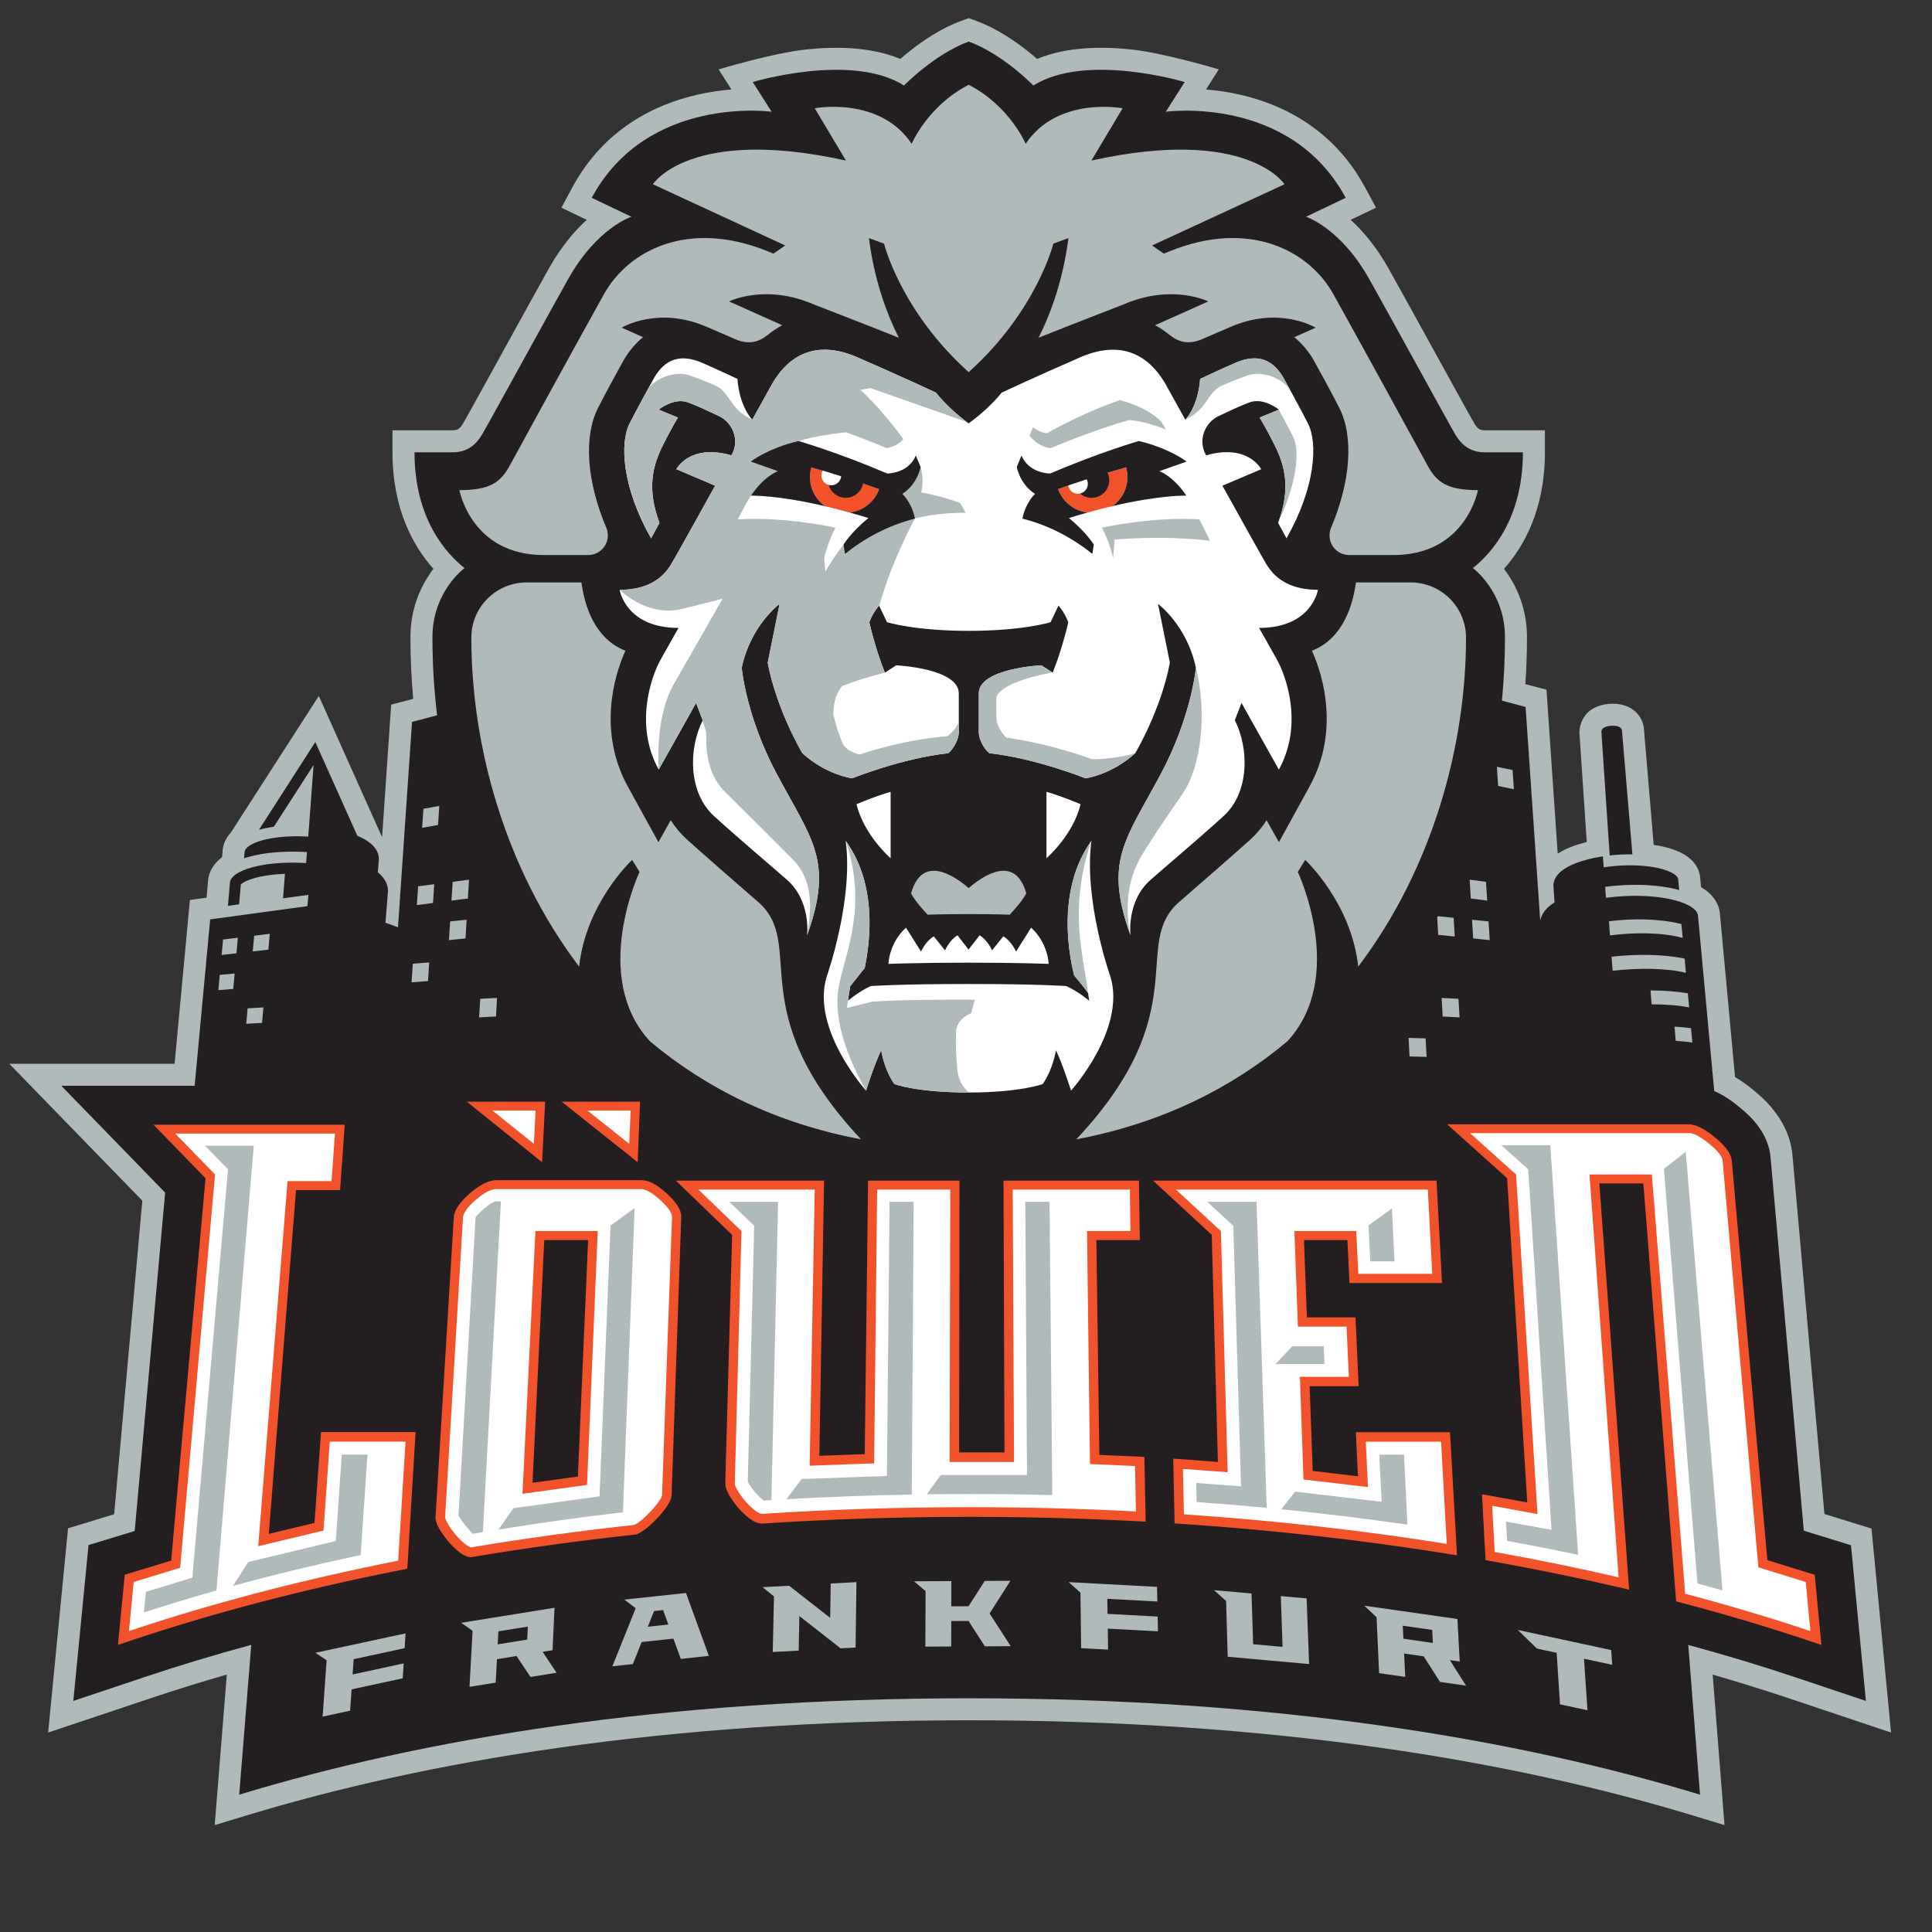
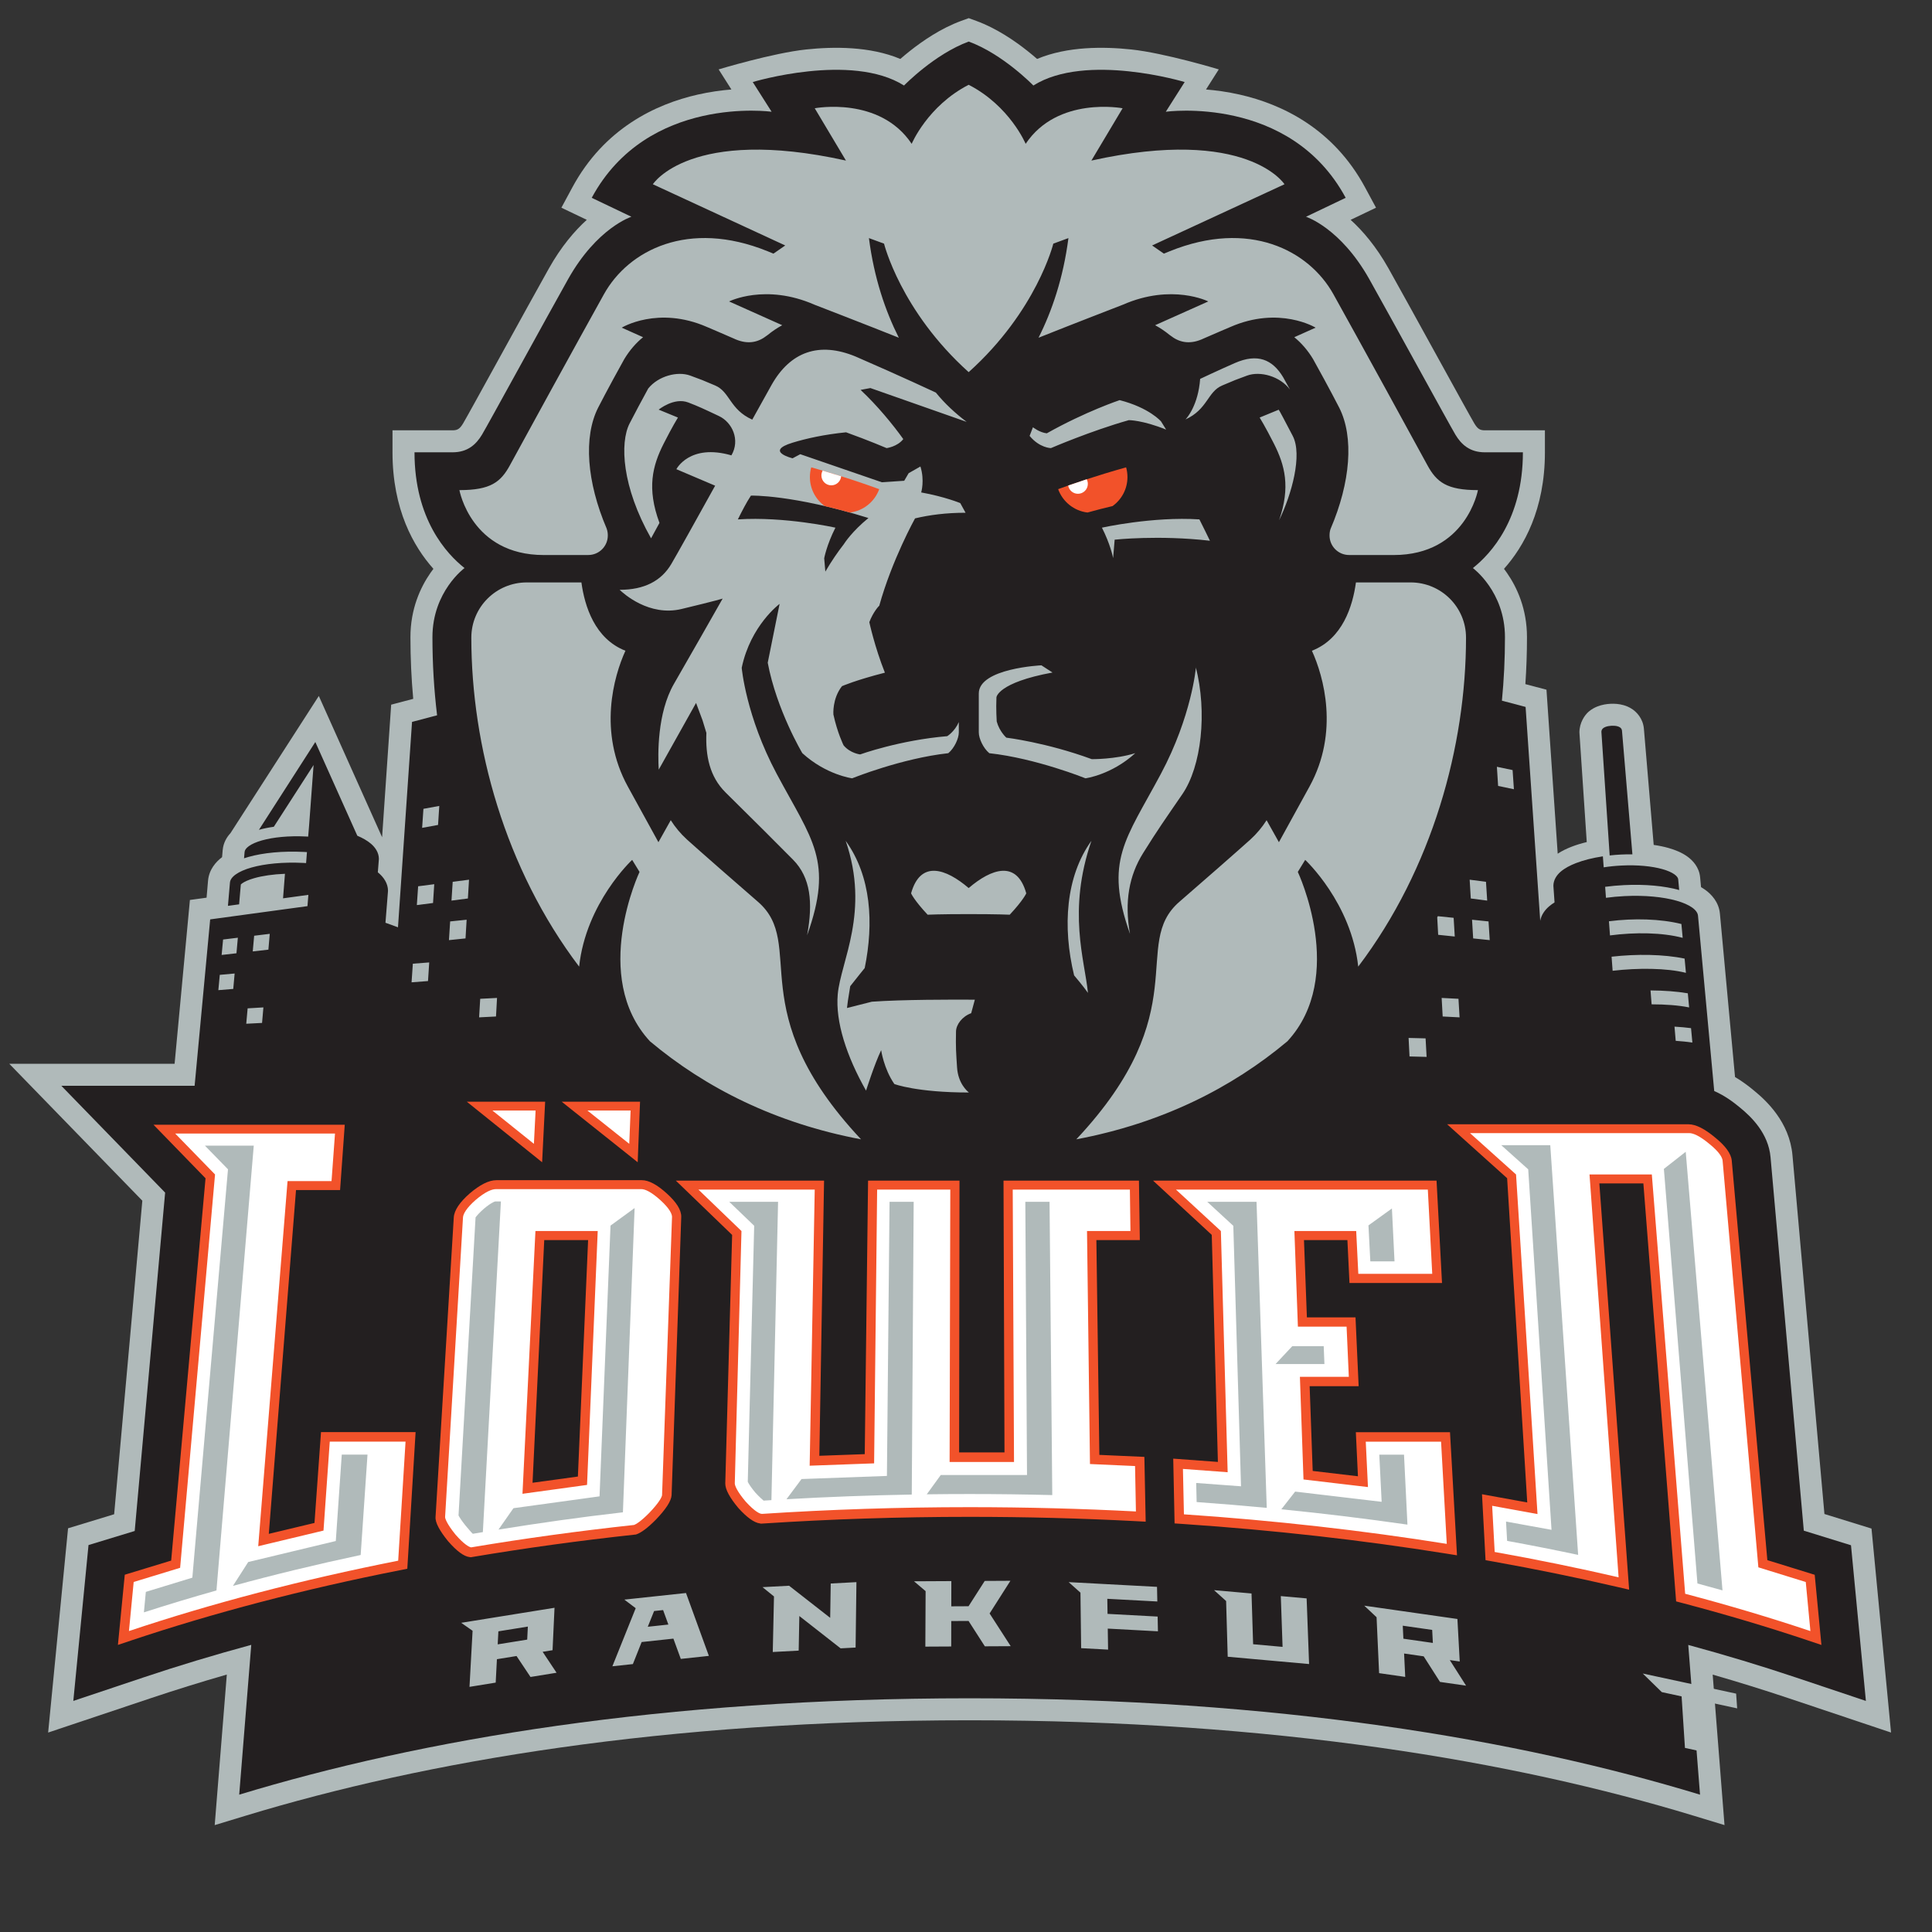
<svg xmlns="http://www.w3.org/2000/svg" version="1.1" id="svg1438" width="430" height="430" viewBox="0 0 430 430">
  <rect x="0" y="0" width="430" height="430" fill="#333333" stroke="none" />
  <defs id="defs1442">
    <clipPath clipPathUnits="userSpaceOnUse" id="clipPath1454">
      <path d="M 0,595.28 H 841.89 V 0 H 0 Z" id="path1452" />
    </clipPath>
  </defs>
  <g id="g1446" transform="matrix(1.333,0,0,-1.333,0,793.707)">
    <g id="g1448" transform="translate(-261.724,144.375)">
      <g id="g1450" clip-path="url(#clipPath1454)">
        <g id="g1456" transform="translate(545.74,302.937)">
          <path d="m 0,0 c 0.232,-0.136 0.457,-0.281 0.674,-0.436 1.045,-0.75 2.302,-2.052 2.481,-4.009 l 2.522,-27.264 c 1.32,-0.781 2.395,-1.623 3.181,-2.278 2.002,-1.634 5.918,-5.225 6.41,-10.788 l 5.336,-59.896 7.861,-2.432 3.261,-34.057 -17.056,5.714 c -4.129,1.383 -8.374,2.703 -12.725,3.958 l 1.975,-25.125 -5.152,1.566 c -29.991,9.114 -69.872,15.933 -120.886,15.933 -51.014,0 -90.896,-6.819 -120.886,-15.933 l -5.163,-1.57 2.022,25.139 c -4.359,-1.256 -8.61,-2.578 -12.746,-3.963 l -17.087,-5.723 3.326,34.106 7.695,2.345 4.705,52.354 -22.215,22.861 h 27.604 l 2.556,27.352 2.783,0.381 0.246,2.853 c 0.171,1.869 1.327,3.147 2.341,3.911 l 0.104,1.195 c 0.109,1.2 0.67,2.138 1.296,2.812 l 14.753,22.909 10.567,-23.587 1.514,22.134 3.682,0.972 c -0.308,3.368 -0.465,6.803 -0.465,10.299 0,4.715 1.669,8.315 3.333,10.716 0.168,0.243 0.337,0.475 0.504,0.694 -3.3,3.693 -6.832,9.9 -6.832,19.454 v 3.674 h 10.035 c 0.822,0 1.207,0.243 1.759,1.162 0.963,1.605 10.915,19.812 14.329,25.883 2.051,3.65 4.288,6.257 6.316,8.097 l -4.24,2.025 1.831,3.396 c 5.306,9.835 13.905,13.898 20.927,15.489 2.019,0.457 3.931,0.717 5.629,0.854 l -2.131,3.355 c 0,0 9.045,2.742 14.638,3.33 4.543,0.477 10.592,0.55 15.698,-1.584 0.468,0.408 1.006,0.859 1.602,1.331 2.119,1.677 5.176,3.785 8.559,5.02 l 1.261,0.46 1.26,-0.46 c 3.384,-1.236 6.439,-3.344 8.555,-5.022 0.595,-0.471 1.131,-0.921 1.598,-1.328 5.106,2.133 11.153,2.06 15.696,1.583 5.594,-0.588 14.638,-3.33 14.638,-3.33 l -2.131,-3.355 c 1.698,-0.137 3.61,-0.397 5.63,-0.854 7.021,-1.591 15.62,-5.654 20.925,-15.489 l 1.832,-3.396 -4.24,-2.025 c 2.028,-1.84 4.264,-4.447 6.317,-8.097 3.413,-6.071 13.365,-24.278 14.328,-25.883 0.551,-0.919 0.937,-1.162 1.758,-1.162 h 10.036 v -3.674 c 0,-9.554 -3.532,-15.761 -6.832,-19.454 0.167,-0.219 0.335,-0.451 0.504,-0.694 1.665,-2.401 3.334,-6.001 3.334,-10.716 0,-2.65 -0.091,-5.264 -0.269,-7.841 l 3.524,-0.931 1.874,-27.383 c 0.705,0.467 1.493,0.845 2.282,1.151 0.784,0.306 1.648,0.57 2.568,0.792 -0.631,9.25 -1.224,18.295 -1.224,18.295 0,1.666 0.904,2.93 1.555,3.487 0.551,0.472 1.113,0.729 1.464,0.865 0.737,0.287 1.501,0.409 2.161,0.441 0.652,0.033 1.425,-0.011 2.191,-0.228 0.366,-0.103 0.958,-0.309 1.559,-0.74 0.542,-0.389 1.673,-1.413 1.836,-3.187 L -7.903,7.045 C -7.007,6.916 -6.175,6.743 -5.427,6.531 -4.329,6.22 -3.215,5.772 -2.293,5.111 -1.412,4.479 -0.308,3.35 -0.151,1.63 Z" style="fill:#b0baba;fill-opacity:1;fill-rule:nonzero;stroke:none" id="path1458" />
        </g>
        <g id="g1460" transform="translate(530.486,308.223)">
          <path d="m 0,0 -1.382,20.653 c 0,0.268 0.155,0.471 0.275,0.574 0.121,0.103 0.267,0.178 0.406,0.232 0.282,0.109 0.64,0.177 1.013,0.196 0.366,0.018 0.722,-0.013 1.006,-0.094 0.14,-0.04 0.291,-0.099 0.42,-0.191 C 1.86,21.282 2.03,21.112 2.055,20.846 L 3.796,0.186 C 3.172,0.194 2.532,0.183 1.88,0.15 1.241,0.118 0.613,0.068 0,0 m -195.782,23.401 c -0.514,4.236 -0.777,8.589 -0.777,13.047 0,7.612 5.357,11.537 5.357,11.537 -2.994,2.364 -8.352,8.155 -8.352,19.326 h 6.362 c 2.53,0 3.942,1.335 4.908,2.946 0.967,1.611 10.956,19.881 14.381,25.973 4.828,8.588 10.564,10.41 10.564,10.41 l -6.625,3.164 c 9.299,17.239 30.035,14.371 30.035,14.371 l -3.15,4.959 c 0,0 16.456,4.963 25.26,-0.58 0,0 5.105,5.257 10.804,7.338 5.699,-2.081 10.793,-7.338 10.793,-7.338 8.805,5.543 25.261,0.58 25.261,0.58 l -3.15,-4.959 c 0,0 20.736,2.868 30.035,-14.371 l -6.625,-3.164 c 0,0 5.735,-1.822 10.563,-10.41 3.426,-6.092 13.415,-24.362 14.382,-25.973 0.966,-1.611 2.377,-2.946 4.908,-2.946 h 6.361 c 0,-11.171 -5.358,-16.962 -8.352,-19.326 0,0 5.358,-3.925 5.358,-11.537 0,-3.607 -0.172,-7.145 -0.51,-10.607 l 3.955,-1.045 2.443,-35.708 c 0.172,1 0.801,1.826 1.482,2.41 0.273,0.233 0.579,0.455 0.908,0.663 l -0.193,2.77 c 0,0.998 0.585,1.817 1.227,2.367 0.657,0.563 1.537,1.031 2.522,1.414 1.266,0.493 2.811,0.884 4.514,1.14 l 0.137,-1.837 c 0.934,0.146 1.931,0.249 2.968,0.3 2.694,0.135 5.111,-0.111 6.853,-0.605 0.873,-0.247 1.545,-0.548 1.994,-0.87 0.457,-0.327 0.606,-0.617 0.626,-0.832 l 0.164,-1.781 c -2.46,0.687 -5.707,0.996 -9.211,0.82 -1.081,-0.053 -2.137,-0.15 -3.151,-0.285 l 0.136,-1.835 c 0.992,0.135 2.033,0.233 3.107,0.286 3.388,0.169 6.448,-0.138 8.675,-0.77 1.114,-0.315 2.004,-0.708 2.622,-1.15 0.62,-0.445 0.923,-0.908 0.964,-1.36 l 2.707,-29.265 c 1.744,-0.761 3.209,-1.852 4.3,-2.762 1.878,-1.529 4.75,-4.292 5.104,-8.291 l 5.555,-62.353 7.878,-2.437 2.488,-25.991 -11.692,3.917 c -5.774,1.934 -11.77,3.747 -17.967,5.431 l 1.965,-25 c -30.368,9.229 -70.613,16.092 -121.954,16.092 -51.34,0 -91.585,-6.863 -121.954,-16.092 l 2.011,25.012 c -6.208,-1.686 -12.213,-3.501 -17.996,-5.437 l -11.714,-3.924 2.538,26.025 7.713,2.35 5.079,56.497 -17.333,17.838 h 22.257 l 2.597,27.781 16.246,2.212 0.148,1.883 -4.227,-0.578 0.318,4.096 c -2,-0.078 -3.748,-0.34 -5.097,-0.722 -1.003,-0.284 -1.672,-0.603 -2.052,-0.876 -0.111,-0.08 -0.179,-0.141 -0.218,-0.182 l -0.287,-3.319 -1.866,-0.255 0.336,3.894 c 0.042,0.452 0.344,0.91 0.964,1.354 0.617,0.443 1.508,0.836 2.622,1.151 2.227,0.631 5.287,0.939 8.675,0.77 l 0.451,-0.025 0.144,1.831 -0.503,0.028 c -3.531,0.177 -6.8,-0.137 -9.268,-0.837 -0.249,-0.07 -0.493,-0.146 -0.732,-0.226 l 0.092,1.06 c 0.026,0.283 0.218,0.617 0.721,0.977 0.497,0.357 1.231,0.684 2.174,0.951 1.88,0.532 4.481,0.796 7.372,0.652 l 0.348,-0.02 0.153,1.831 0.75,10.124 -6.64,-10.311 c -0.901,-0.126 -1.735,-0.297 -2.484,-0.509 l 9.415,14.663 7.011,-15.648 c 0.889,-0.377 1.679,-0.823 2.29,-1.347 0.687,-0.589 1.313,-1.465 1.313,-2.532 l -0.178,-2.235 0.172,-0.142 c 0.799,-0.685 1.528,-1.705 1.528,-2.947 l -0.424,-5.328 2.09,-0.759 2.346,34.294 z" style="fill:#231f20;fill-opacity:1;fill-rule:nonzero;stroke:none" id="path1462" />
        </g>
        <g id="g1464" transform="translate(533.736,185.63)">
          <path d="m 0,0 -1.998,0.463 c -6.687,1.551 -13.571,2.962 -20.63,4.223 l -1.347,0.241 -0.591,11.008 7.553,-1.372 -3.359,54.139 -10.011,9.002 H 9.93 c 1.221,0 2.706,-0.775 4.414,-2.199 1.702,-1.376 2.686,-2.674 2.792,-3.873 l 5.942,-66.7 7.907,-2.446 1.122,-11.714 -2.201,0.738 C 23.243,-6.258 16.29,-4.185 9.078,-2.28 L 7.846,-1.955 2.377,67.833 h -7.35 z m -69.688,59.241 -9.8,9.057 h 47.332 l 0.913,-17.092 h -15.45 l -0.347,7.161 h -7.25 l 0.487,-12.902 h 8.117 l 0.523,-11.49 h -8.181 l 0.51,-14.148 7.552,-0.89 -0.349,7.361 h 15.721 l 1.168,-20.559 -1.869,0.299 c -14,2.238 -28.65,3.903 -43.787,4.926 l -1.498,0.102 -0.225,10.815 7.456,-0.55 z m -80.082,-0.008 -9.4,9.065 h 24.75 l -0.789,-45.943 7.581,0.275 0.555,45.668 h 15.266 L -111.87,22.92 h 7.575 l -0.164,45.378 h 22.614 l 0.146,-9.931 h -7.254 l 0.497,-35.861 7.516,-0.334 0.219,-10.817 -1.679,0.088 c -9.078,0.473 -18.327,0.717 -27.714,0.717 -11.776,0 -23.336,-0.384 -34.615,-1.122 l -0.215,-0.014 -0.18,0.037 c -1.002,0.125 -2.219,1.045 -3.599,2.567 -1.404,1.669 -2.197,3.076 -2.192,4.103 z M -166.028,9.191 c -9.283,-1.005 -18.344,-2.256 -27.141,-3.736 l -0.223,-0.038 -0.221,0.026 c -0.945,0.109 -2.146,0.994 -3.597,2.664 -1.394,1.725 -2.158,3.103 -2.079,4.046 l 3.043,49.995 c 0.074,1.214 1.008,2.559 2.655,4.008 1.688,1.44 3.184,2.214 4.454,2.214 h 24.302 c 1.177,0 2.567,-0.775 4.156,-2.216 1.592,-1.442 2.447,-2.754 2.412,-3.927 l -1.611,-46.451 c -0.061,-0.993 -0.997,-2.383 -2.612,-4.07 -1.449,-1.47 -2.471,-2.168 -3.146,-2.421 l -0.2,-0.075 z m -9.495,9.699 1.705,39.477 h -7.324 l -1.952,-40.516 z m -62.172,49.799 -8.691,8.944 h 31.937 l -0.781,-10.907 h -7.357 l -4.544,-57.407 7.628,1.824 1.087,15.165 h 15.795 l -1.384,-22.814 -1.32,-0.261 c -15.988,-3.162 -31.015,-7.104 -44.793,-11.718 l -2.205,-0.738 1.143,11.72 7.748,2.361 z m 43.628,12.784 h 13.076 l -0.505,-10.107 z m 15.844,0 h 13.077 l -0.392,-10.106 z" style="fill:#f2522a;fill-opacity:1;fill-rule:nonzero;stroke:none" id="path1466" />
        </g>
        <g id="g1468" transform="translate(495.939,179.617)">
-           <path d="m 0,0 0.104,-2.173 4.921,-0.706 -0.112,2.175 z m 6.217,-9.387 -2.724,4.271 -3.27,0.47 0.188,-3.905 -4.362,0.628 -0.422,9.336 -2.056,1.931 15.554,-2.224 0.386,-7.1 -1.661,0.238 2.721,-4.272 z m -26.578,14.328 4.31,-0.384 0.411,-10.961 -13.588,1.221 -0.266,9.302 -2.017,1.817 6.26,-0.558 0.266,-8.474 4.918,-0.441 z m -20.671,1.544 0.051,-2.444 -8.351,0.447 0.039,-2.515 8.365,-0.449 0.051,-2.461 -8.378,0.451 0.054,-3.509 -4.498,0.243 -0.115,9.268 -1.969,1.758 z m -24.478,1.012 -3.474,-5.457 3.524,-5.461 -4.319,-0.022 -2.721,4.236 -2.887,-0.015 -0.008,-4.25 -4.319,-0.022 0.045,9.265 -1.94,1.644 6.236,0.031 -0.008,-4.213 2.881,0.015 2.703,4.227 z m -30.002,-0.453 4.292,0.229 -0.138,-10.921 -2.502,-0.135 -6.892,5.398 -0.109,-5.775 -4.327,-0.233 0.202,9.277 -1.915,1.551 4.437,0.237 6.863,-5.361 z m -30.546,-7.223 3.438,0.369 -0.88,2.418 -1.503,-0.161 z m -3.914,4.534 10.296,1.103 3.818,-10.499 -4.688,-0.505 -1.235,3.387 -5.301,-0.571 -1.464,-3.679 -3.423,-0.369 3.895,9.699 z m -21.031,-5.297 -0.113,-2.176 4.926,0.795 0.107,2.174 z m 5.365,-7.62 -2.333,3.498 -3.275,-0.53 -0.204,-3.909 -4.375,-0.71 0.516,9.364 -1.899,1.331 15.579,2.509 -0.327,-7.083 -1.658,-0.268 2.326,-3.496 z m -20.863,7.276 -0.155,-2.47 -8.512,-1.836 -0.173,-2.549 8.526,1.842 -0.155,-2.487 -8.541,-1.848 -0.242,-3.555 -4.596,-0.998 0.669,9.41 -1.875,1.25 z m 201.473,-5.243 -4.714,1.016 0.585,-8.613 -4.59,0.995 -0.558,8.602 -3.307,0.714 -3.18,3.105 15.589,-3.357 z" style="fill:#b0baba;fill-opacity:1;fill-rule:nonzero;stroke:none" id="path1470" />
+           <path d="m 0,0 0.104,-2.173 4.921,-0.706 -0.112,2.175 z m 6.217,-9.387 -2.724,4.271 -3.27,0.47 0.188,-3.905 -4.362,0.628 -0.422,9.336 -2.056,1.931 15.554,-2.224 0.386,-7.1 -1.661,0.238 2.721,-4.272 z m -26.578,14.328 4.31,-0.384 0.411,-10.961 -13.588,1.221 -0.266,9.302 -2.017,1.817 6.26,-0.558 0.266,-8.474 4.918,-0.441 z m -20.671,1.544 0.051,-2.444 -8.351,0.447 0.039,-2.515 8.365,-0.449 0.051,-2.461 -8.378,0.451 0.054,-3.509 -4.498,0.243 -0.115,9.268 -1.969,1.758 z m -24.478,1.012 -3.474,-5.457 3.524,-5.461 -4.319,-0.022 -2.721,4.236 -2.887,-0.015 -0.008,-4.25 -4.319,-0.022 0.045,9.265 -1.94,1.644 6.236,0.031 -0.008,-4.213 2.881,0.015 2.703,4.227 z m -30.002,-0.453 4.292,0.229 -0.138,-10.921 -2.502,-0.135 -6.892,5.398 -0.109,-5.775 -4.327,-0.233 0.202,9.277 -1.915,1.551 4.437,0.237 6.863,-5.361 z m -30.546,-7.223 3.438,0.369 -0.88,2.418 -1.503,-0.161 z m -3.914,4.534 10.296,1.103 3.818,-10.499 -4.688,-0.505 -1.235,3.387 -5.301,-0.571 -1.464,-3.679 -3.423,-0.369 3.895,9.699 z m -21.031,-5.297 -0.113,-2.176 4.926,0.795 0.107,2.174 z m 5.365,-7.62 -2.333,3.498 -3.275,-0.53 -0.204,-3.909 -4.375,-0.71 0.516,9.364 -1.899,1.331 15.579,2.509 -0.327,-7.083 -1.658,-0.268 2.326,-3.496 z z m 201.473,-5.243 -4.714,1.016 0.585,-8.613 -4.59,0.995 -0.558,8.602 -3.307,0.714 -3.18,3.105 15.589,-3.357 z" style="fill:#b0baba;fill-opacity:1;fill-rule:nonzero;stroke:none" id="path1470" />
        </g>
        <g id="g1472" transform="translate(423.44,268.642)">
-           <path d="m 0,0 c -8.681,0 -12.388,1.415 -12.388,1.415 -1.768,2.557 -2.204,5.651 -2.204,5.651 -1.143,-2.387 -2.521,-6.753 -2.521,-6.753 0,0 -9.279,10.317 -6.558,19.077 0,0 4.484,12.675 3.156,22.632 4.276,-5.935 4.701,-13.746 3.177,-21.242 0,0 -1.472,-1.821 -2.417,-3.029 l -0.39,-2.43 c 0,0 1.835,1.56 3.823,2.452 0,0 4.661,0.343 16.322,0.343 11.66,0 16.321,-0.343 16.321,-0.343 1.989,-0.892 3.824,-2.452 3.824,-2.452 l -0.191,1.286 c -0.753,1.097 -2.33,2.949 -2.33,2.949 -1.97,8.137 -1.386,16.531 2.891,22.466 C 19.187,32.065 23.67,19.39 23.67,19.39 26.391,10.63 17.112,0.313 17.112,0.313 c 0,0 -1.378,4.366 -2.521,6.753 0,0 -0.436,-3.094 -2.204,-5.651 C 12.387,1.415 8.68,0 0,0 m 0.061,77.081 c -9.115,0 -13.682,1.449 -13.682,1.449 l -1.318,2.768 c 0,0 -1.014,-1.101 -1.629,-2.771 0,0 0.886,-4.126 2.599,-8.431 l 1.886,1.23 c 0,0 10.455,-0.484 10.455,-4.701 v -6.502 c 0,-1.01 -0.747,-2.636 -1.757,-3.471 -7.81,-0.858 -16.053,-4.192 -16.053,-4.192 0,0 -4.328,0.561 -8.316,4.2 0,0 -4.282,7.172 -5.777,15.099 l 1.982,9.825 c 0,0 -4.847,-3.584 -6.326,-10.67 0,0 0.702,-8.078 5.835,-17.696 5.955,-11.154 9.531,-14.519 5.084,-26.967 0,0 0.7,5.684 -3.336,9.241 -2.563,2.259 -7.872,6.716 -12.209,10.664 -4.338,3.947 -4.263,11.279 -1.877,16.007 l -1.118,2.881 -6.235,-11.136 c -4.207,7.652 -1.103,15.833 0.319,18.374 1.651,2.947 2.982,5.29 2.982,5.29 -8.852,0 -9.826,6.362 -9.826,6.362 4.091,0 6.942,1.459 8.629,4.314 0.823,1.393 4.133,7.315 7.316,13.069 l -6.473,2.754 c 0,0 2.203,4.324 9.189,2.311 1.509,2.578 0.133,5.518 -2.072,6.559 -2.562,1.209 -3.439,1.624 -5.134,2.272 -2.37,0.906 -4.938,-1.196 -4.938,-1.196 l 3.217,-1.323 c 0,0 -0.924,-1.478 -2.384,-4.358 -1.866,-3.684 -2.848,-7.428 -0.701,-13.235 l -1.403,-2.572 c -4.878,8.61 -5.229,15.935 -3.594,19.161 1.142,2.25 3.88,7.268 4.163,7.74 1.776,2.96 4.262,4.025 8.051,2.368 2.766,-1.21 5.802,-2.648 5.802,-2.648 0.356,-4.736 2.479,-6.808 2.479,-6.808 1.508,2.711 2.678,4.846 3.23,5.821 3.11,5.497 7.902,7.273 14.068,4.699 7.634,-3.315 13.353,-5.999 13.353,-5.999 1.543,-1.912 3.478,-3.673 5.478,-5.141 2.001,1.468 3.977,3.229 5.52,5.141 0,0 5.718,2.684 13.352,5.999 6.167,2.574 10.959,0.798 14.068,-4.699 0.553,-0.975 1.723,-3.11 3.231,-5.821 0,0 2.123,2.072 2.478,6.808 0,0 3.037,1.438 5.803,2.648 3.788,1.657 6.275,0.592 8.051,-2.368 0.283,-0.472 3.021,-5.49 4.162,-7.74 1.636,-3.226 1.285,-10.551 -3.593,-19.161 l -1.404,2.572 c 2.148,5.807 1.165,9.551 -0.701,13.235 -1.459,2.88 -2.383,4.358 -2.383,4.358 l 3.217,1.323 c 0,0 -2.568,2.102 -4.939,1.196 -1.694,-0.648 -2.571,-1.063 -5.133,-2.272 -2.206,-1.041 -3.581,-3.981 -2.072,-6.559 6.986,2.013 9.189,-2.311 9.189,-2.311 l -6.473,-2.754 c 3.183,-5.754 6.493,-11.676 7.317,-13.069 1.686,-2.855 4.538,-4.314 8.628,-4.314 0,0 -0.974,-6.362 -9.826,-6.362 0,0 1.331,-2.343 2.982,-5.29 1.422,-2.541 4.526,-10.722 0.319,-18.374 L 45.578,65.044 44.46,62.163 c 2.386,-4.728 2.461,-12.06 -1.877,-16.007 -4.338,-3.948 -9.646,-8.405 -12.21,-10.664 -4.035,-3.557 -3.336,-9.241 -3.336,-9.241 -4.446,12.448 -0.87,15.813 5.084,26.967 5.134,9.618 5.836,17.696 5.836,17.696 -1.479,7.086 -6.326,10.67 -6.326,10.67 l 1.982,-9.825 C 32.118,63.832 27.836,56.66 27.836,56.66 c -3.988,-3.639 -8.316,-4.2 -8.316,-4.2 0,0 -8.244,3.334 -16.053,4.192 -1.01,0.835 -1.757,2.461 -1.757,3.471 v 6.502 c 0,4.217 10.456,4.701 10.456,4.701 l 1.885,-1.23 c 1.713,4.305 2.598,8.431 2.598,8.431 -0.614,1.67 -1.628,2.771 -1.628,2.771 L 13.703,78.53 c 0,0 -4.527,-1.449 -13.642,-1.449 M 0,23.866 1.846,26.245 c 1.382,-0.828 2.075,-2.513 2.075,-2.513 l 1.888,2.345 C 7.19,25.248 7.932,23.529 7.932,23.529 l 2.514,3.997 c 2.864,-2.615 2.928,-6.052 2.928,-6.052 0,0 -5.149,0.206 -13.374,0.206 -8.226,0 -13.375,-0.206 -13.375,-0.206 0,0 0.064,3.437 2.929,6.052 l 2.513,-3.997 c 0,0 0.742,1.719 2.123,2.548 l 1.888,-2.345 c 0,0 0.694,1.685 2.075,2.513 z m -18.701,24.272 c 0.919,0.38 3.002,1.253 5.109,1.893 l 0.581,0.17 V 39.115 c 0,0 -4.481,3.871 -5.69,9.023 m 37.402,0 C 17.492,42.986 13.01,39.115 13.01,39.115 v 11.086 l 0.582,-0.17 c 2.106,-0.64 4.19,-1.513 5.109,-1.893" style="fill:#ffffff;fill-opacity:1;fill-rule:nonzero;stroke:none" id="path1474" />
-         </g>
+           </g>
        <g id="g1476" transform="translate(423.461,302.779)">
          <path d="m 0,0 c 3.783,3.234 8.046,4.742 9.616,-0.884 0,0 -0.488,-1.137 -2.762,-3.566 0,0 -2.032,0.1 -6.854,0.1 -4.822,0 -6.853,-0.1 -6.853,-0.1 -2.274,2.429 -2.763,3.566 -2.763,3.566 C -8.045,4.742 -3.782,3.234 0,0 m 60.253,58.867 c 0,0.382 0.049,0.749 0.167,1.09 3.339,7.773 3.939,15.339 1.447,20.254 -1.196,2.357 -4.069,7.612 -4.364,8.106 -0.869,1.448 -1.961,2.707 -3.137,3.657 l 3.562,1.593 c 0,0 -6.051,3.694 -14.246,0.108 0,0 -2.517,-1.068 -4.303,-1.853 L 39.17,91.73 38.89,91.606 c -2.141,-0.898 -3.826,-0.438 -5.183,0.631 l -0.174,0.125 c -0.761,0.621 -1.563,1.16 -2.401,1.614 l 8.873,3.968 c 0,0 -6.051,3.046 -14.246,-0.54 0,0 -9.084,-3.509 -14.096,-5.519 2.222,4.41 4.125,9.919 4.993,16.636 l -2.523,-0.926 c 0,0 -2.763,-11.24 -14.133,-21.456 -11.37,10.216 -14.132,21.456 -14.132,21.456 l -2.523,0.926 c 0.867,-6.717 2.771,-12.226 4.993,-16.636 -5.012,2.01 -14.097,5.519 -14.097,5.519 -8.195,3.586 -14.245,0.54 -14.245,0.54 l 8.873,-3.968 c -0.838,-0.454 -1.64,-0.993 -2.402,-1.614 l -0.173,-0.125 c -1.358,-1.069 -3.042,-1.529 -5.184,-0.631 l -0.279,0.124 -0.21,0.092 c -1.785,0.785 -4.302,1.853 -4.302,1.853 -8.196,3.586 -14.246,-0.108 -14.246,-0.108 l 3.562,-1.593 c -1.177,-0.95 -2.268,-2.209 -3.137,-3.657 -0.296,-0.494 -3.169,-5.749 -4.364,-8.106 -2.484,-4.898 -1.895,-12.423 1.414,-20.168 0.15,-0.427 0.2,-0.794 0.2,-1.176 0,-1.8 -1.459,-3.26 -3.259,-3.26 l -7.43,-0.005 c -12.129,0 -14.089,10.839 -14.089,10.839 5.2,0 6.906,1.324 8.459,4.2 1.68,3.11 11.591,21.18 15.68,28.52 4.09,7.34 14.094,12.517 27.313,7.167 l 0.982,-0.402 1.968,1.364 -22.103,10.22 c 0,0 6.193,9.723 32.242,3.954 l -5.213,8.735 c 0,0 10.838,2.071 16.187,-5.939 0,0 2.648,6.329 9.515,9.859 6.868,-3.53 9.515,-9.859 9.515,-9.859 5.35,8.01 16.187,5.939 16.187,5.939 l -5.213,-8.735 c 26.049,5.769 32.242,-3.954 32.242,-3.954 l -22.102,-10.22 1.967,-1.364 0.982,0.402 c 13.22,5.35 23.223,0.173 27.313,-7.167 4.09,-7.34 14,-25.41 15.68,-28.52 1.554,-2.876 3.26,-4.2 8.46,-4.2 0,0 -1.96,-10.839 -14.09,-10.839 l -7.429,0.005 c -1.8,0 -3.259,1.46 -3.259,3.26 M 57.31,39.623 c 5.113,1.994 6.808,7.428 7.35,11.404 l 2.094,0.002 7.038,10e-4 c 5.102,0 9.249,-4.122 9.249,-9.224 0,-18.05 -5.595,-38.542 -17.999,-54.925 C 63.896,-2.452 56.187,4.705 56.187,4.705 L 54.954,2.694 c 0,0 8.246,-17.47 -1.737,-28.278 -9.32,-7.814 -20.993,-13.684 -35.246,-16.37 20.185,21.518 8.929,32.522 17.236,39.681 2.848,2.454 10.241,8.933 11.815,10.364 1.087,0.99 1.987,2.079 2.721,3.238 l 2.056,-3.673 5.104,9.283 c 5.011,9.116 2.351,18.425 0.407,22.684 m -75.281,-81.577 c -14.253,2.686 -25.925,8.556 -35.246,16.37 -9.983,10.808 -1.737,28.278 -1.737,28.278 l -1.233,2.011 c 0,0 -7.708,-7.157 -8.854,-17.824 -12.405,16.383 -17.999,36.875 -17.999,54.925 0,5.102 4.147,9.224 9.249,9.224 l 7.038,-10e-4 2.094,-0.002 c 0.542,-3.976 2.237,-9.41 7.35,-11.404 -1.944,-4.259 -4.604,-13.568 0.407,-22.684 l 5.103,-9.283 2.057,3.673 c 0.733,-1.159 1.634,-2.248 2.721,-3.238 1.573,-1.431 8.966,-7.91 11.815,-10.364 8.307,-7.159 -2.95,-18.163 17.235,-39.681 M -36.356,65.525 c -0.79,-1.206 -1.478,-2.56 -2.183,-3.973 7.792,0.512 16.291,-1.379 16.291,-1.379 -1.478,-2.908 -1.875,-5.116 -1.875,-5.116 l 0.192,-2.222 c 1.027,1.756 2.061,3.26 3.06,4.543 0.152,0.241 1.431,2.203 4.135,4.405 -12.665,3.945 -19.602,3.741 -19.62,3.742 M -3.583,25.357 c 0,0 1.253,0.768 1.935,2.357 v -1.728 c 0,-1.01 -0.747,-2.635 -1.757,-3.47 -7.81,-0.858 -16.053,-4.193 -16.053,-4.193 0,0 -4.329,0.561 -8.316,4.2 0,0 -4.283,7.173 -5.777,15.099 l 1.982,9.825 c 0,0 -4.847,-3.584 -6.326,-10.67 0,0 0.701,-8.077 5.835,-17.695 5.955,-11.155 9.531,-14.52 5.084,-26.968 1.009,5.494 0.588,9.636 -2.346,12.618 -2.666,2.708 -6.724,6.736 -11.26,11.221 -2.703,2.672 -3.365,6.185 -3.212,9.949 l -0.631,2.073 -1.092,2.932 -6.234,-11.136 c -0.147,2.434 -0.282,9.435 2.545,14.328 2.688,4.651 6.586,11.518 8.129,14.234 0,0 -0.904,-0.31 -6.861,-1.739 -5.408,-1.299 -9.687,2.574 -10.339,3.203 4.091,0 6.943,1.459 8.629,4.314 0.823,1.393 4.133,7.315 7.317,13.07 l -6.473,2.753 c 0,0 2.203,4.324 9.188,2.311 1.509,2.578 0.134,5.518 -2.072,6.559 -2.561,1.21 -3.439,1.624 -5.133,2.272 -2.37,0.906 -4.938,-1.196 -4.938,-1.196 l 3.216,-1.323 c 0,0 -0.924,-1.477 -2.383,-4.358 -1.866,-3.684 -2.848,-7.428 -0.701,-13.235 l -1.403,-2.571 c -4.879,8.609 -5.23,15.934 -3.594,19.16 0.738,1.455 2.143,4.067 3.121,5.859 1.68,2.082 4.87,2.929 7.004,2.156 1.938,-0.702 2.028,-0.748 4.172,-1.658 2.484,-1.053 2.399,-3.992 6.192,-5.7 1.509,2.71 2.684,4.841 3.236,5.816 3.11,5.497 7.902,7.273 14.068,4.699 7.634,-3.315 13.353,-5.998 13.353,-5.998 1.456,-1.806 3.262,-3.477 5.144,-4.893 l -16.075,5.649 -1.64,-0.309 c 2.779,-2.599 5.388,-5.771 7.131,-8.212 -0.988,-1.278 -2.784,-1.506 -2.784,-1.506 0,0 -2.944,1.264 -6.77,2.639 -3.636,-0.367 -6.595,-1.021 -8.929,-1.733 -4.758,-1.452 0,-2.608 0,-2.608 l 1.28,0.685 13.62,-4.685 3.739,0.249 0.742,1.267 1.964,1.115 c 0.731,-2.33 0.128,-4.329 0.128,-4.329 3.997,-0.726 6.523,-1.784 6.523,-1.784 l 0.886,-1.61 c -3.248,0 -6.042,-0.37 -8.435,-0.94 0,0 -3.844,-6.902 -5.983,-14.608 -0.022,0.047 -1.036,-1.054 -1.651,-2.723 0,0 0.885,-4.126 2.599,-8.431 -4.958,-1.269 -7.165,-2.253 -7.165,-2.253 -1.655,-2.103 -1.431,-4.736 -1.431,-4.736 0.671,-3.087 1.698,-5.143 1.698,-5.143 1.114,-1.339 2.769,-1.518 2.769,-1.518 0,0 6.602,2.387 14.535,3.047 m 41.52,11.42 -0.039,0.205 C 39.876,29.311 38.851,20.303 35.679,15.677 32.73,11.378 31.648,9.875 29.124,5.833 c -2.331,-3.732 -3.153,-8.117 -2.185,-13.5 -4.327,12.269 -0.757,15.66 5.162,26.749 5.134,9.618 5.836,17.695 5.836,17.695 m -13.563,21.39 -0.256,-3.079 c -0.054,0.277 -0.493,2.378 -1.869,5.085 0,0 8.486,1.888 16.274,1.38 0.694,-1.369 1.365,-2.749 1.757,-3.564 -8.548,0.984 -15.906,0.178 -15.906,0.178 M 13.045,75.925 c 6.488,3.651 12.164,5.541 12.164,5.541 4.955,-1.271 6.91,-3.552 6.91,-3.552 l 0.85,-1.37 c -3.945,1.598 -6.227,1.58 -6.227,1.58 -6.301,-1.777 -13.009,-4.668 -13.009,-4.668 0,0 -1.896,0.019 -3.559,2.041 l 0.557,1.439 c 0,0 1.108,-0.881 2.314,-1.011 m -0.9,-38.736 1.85,-1.202 C 4.822,34.297 4.636,31.845 4.636,31.845 4.544,29.869 4.682,27.814 4.682,27.814 c 0.46,-1.701 1.607,-2.703 1.607,-2.703 0,0 6.653,-0.795 14.263,-3.589 0,0 3.897,-0.05 7.264,1.001 -3.989,-3.639 -8.317,-4.2 -8.317,-4.2 0,0 -8.243,3.335 -16.053,4.193 -1.01,0.835 -1.757,2.46 -1.757,3.47 v 6.502 c 0,4.218 10.456,4.701 10.456,4.701 M 42.327,83.91 c -2.468,-1.046 -2.4,-3.954 -6.12,-5.667 0.279,0.297 2.114,2.398 2.442,6.77 0,0 3.037,1.438 5.802,2.648 3.789,1.657 6.276,0.592 8.052,-2.368 0.105,-0.177 0.556,-0.991 1.138,-2.059 -1.639,2.212 -4.948,3.129 -7.141,2.334 -1.938,-0.702 -2.028,-0.748 -4.173,-1.658 m 6.257,-5.353 3.182,1.309 c 0.045,0.003 1.094,-1.982 2.342,-4.379 1.649,-3.167 -0.182,-9.789 -2.28,-14.078 1.936,5.555 0.957,9.201 -0.861,12.79 -1.459,2.881 -2.383,4.358 -2.383,4.358 m -70.445,-96.303 c 0.493,5.507 5.406,13.751 1.325,25.632 4.277,-5.936 4.702,-13.747 3.178,-21.243 0,0 -1.472,-1.821 -2.418,-3.029 l -0.389,-2.429 -0.153,-1.214 4.151,1.051 c 5.136,0.366 13.317,0.361 17.196,0.338 L 0.42,-20.896 c -1.494,-0.54 -2.511,-1.882 -2.535,-3.056 -0.055,-2.711 0.01,-3.448 0.175,-5.994 0.173,-2.665 1.673,-3.951 1.985,-4.191 -8.746,0 -12.453,1.415 -12.453,1.415 -1.768,2.558 -2.204,5.652 -2.204,5.652 -1.143,-2.387 -2.521,-6.754 -2.521,-6.754 -3.245,5.72 -5.137,11.493 -4.728,16.078 M 20.492,7.873 c -4.027,-11.727 -1.122,-19.875 -0.575,-25.378 -0.76,1.1 -2.313,2.924 -2.313,2.924 -1.971,8.138 -1.386,16.531 2.89,22.467 z" style="fill:#b0baba;fill-opacity:1;fill-rule:nonzero;stroke:none" id="path1478" />
        </g>
        <g id="g1480" transform="translate(449.972,371.4)">
          <path d="m 0,0 c 0,-1.995 -0.979,-3.76 -2.484,-4.842 -1.299,-0.304 -2.695,-0.66 -4.187,-1.078 -2.271,0.27 -4.151,1.816 -4.902,3.902 2.459,0.903 6.369,2.246 11.349,3.643 C -0.078,1.109 0,0.563 0,0 m -53.021,0 c 0,0.563 0.078,1.109 0.224,1.625 4.98,-1.397 8.89,-2.74 11.349,-3.643 -0.751,-2.086 -2.631,-3.632 -4.903,-3.902 -1.491,0.418 -2.887,0.774 -4.187,1.077 -1.504,1.082 -2.483,2.848 -2.483,4.843" style="fill:#f2522a;fill-opacity:1;fill-rule:nonzero;stroke:none" id="path1482" />
        </g>
        <g id="g1484" transform="translate(440.198,364.562)">
-           <path d="M 0,0 C 2.887,-2.352 4.15,-4.43 4.15,-4.43 L 3.917,-5.993 c -3.197,2.564 -7.093,4.722 -11.683,5.898 0.55,2.746 2.11,4.12 2.11,4.12 -2.588,1.674 -3.05,4.501 -3.05,4.501 l 0.788,1.9 c 1.289,-3.037 4.785,-2.994 4.785,-2.994 8.281,3.54 14.813,5.429 14.813,5.429 5.185,-1.251 7.972,-3.437 7.972,-3.437 L 15.117,7.827 c 0,0 2.323,-0.839 4.485,-4.086 0,0 -4.302,0.126 -12.312,-1.745 1.504,1.082 2.484,2.847 2.484,4.842 0,0.563 -0.078,1.109 -0.224,1.625 C 8.466,8.159 7.433,7.858 6.455,7.562 6.633,7.183 6.733,6.759 6.733,6.312 6.733,4.689 5.417,3.373 3.793,3.373 2.352,3.373 1.153,4.409 0.902,5.777 -0.131,5.423 -1.035,5.101 -1.799,4.82 -1.048,2.734 0.832,1.187 3.103,0.918 2.11,0.64 1.076,0.335 0,0 m -33.473,0 c -1.076,0.335 -2.111,0.64 -3.104,0.918 2.272,0.269 4.152,1.816 4.903,3.902 -0.765,0.281 -1.668,0.603 -2.701,0.957 -0.251,-1.368 -1.451,-2.404 -2.892,-2.404 -1.623,0 -2.94,1.316 -2.94,2.939 0,0.447 0.1,0.871 0.279,1.25 -0.979,0.296 -2.011,0.597 -3.095,0.901 -0.146,-0.516 -0.225,-1.062 -0.225,-1.625 0,-1.995 0.98,-3.761 2.484,-4.843 -8.011,1.872 -12.311,1.746 -12.311,1.746 2.161,3.247 4.485,4.086 4.485,4.086 l -4.535,1.597 c 0,0 2.787,2.186 7.971,3.437 0,0 6.532,-1.889 14.814,-5.429 0,0 3.495,-0.043 4.784,2.994 l 0.788,-1.9 c 0,0 -0.461,-2.827 -3.049,-4.501 0,0 1.56,-1.374 2.109,-4.12 -4.589,-1.176 -8.485,-3.334 -11.683,-5.898 l -0.232,1.563 c 0,0 1.263,2.078 4.15,4.43" style="fill:#231f20;fill-opacity:1;fill-rule:nonzero;stroke:none" id="path1486" />
-         </g>
+           </g>
        <g id="g1488" transform="translate(399.082,372.477)">
          <path d="M 0,0 C 1.092,-0.32 2.123,-0.634 3.088,-0.939 3.02,-1.788 2.309,-2.457 1.442,-2.457 c -0.912,0 -1.651,0.74 -1.651,1.651 0,0.293 0.076,0.568 0.209,0.806 m 44.085,-1.446 c 0.122,-0.23 0.19,-0.493 0.19,-0.77 0,-0.913 -0.739,-1.652 -1.651,-1.652 -0.818,0 -1.496,0.595 -1.628,1.375 0.909,0.32 1.943,0.672 3.089,1.047" style="fill:#ffffff;fill-opacity:1;fill-rule:nonzero;stroke:none" id="path1490" />
        </g>
        <g id="g1492" transform="translate(388.878,198.297)">
          <path d="m 0,0 c -0.277,0 -1.131,0.365 -2.66,2.05 -1.432,1.699 -1.81,2.66 -1.809,3.036 l 1.116,42.128 -7.19,6.923 H 8.878 L 8.034,8.033 18.795,8.424 19.3,54.137 H 31.514 L 31.4,8.658 H 42.153 L 41.938,54.137 H 61.5 l 0.094,-6.923 H 54.342 L 54.836,8.312 62.363,7.977 62.508,0.393 C 53.413,0.866 44.147,1.11 34.743,1.11 22.946,1.11 11.365,0.726 0.065,-0.013 Z m -18.749,0.154 c -1.398,-1.418 -2.201,-1.892 -2.529,-2.014 -9.304,-1.008 -18.386,-2.26 -27.204,-3.742 -0.311,0.037 -1.163,0.462 -2.625,2.141 -1.467,1.812 -1.748,2.721 -1.73,2.932 l 2.988,50.014 c 0.034,0.558 0.517,1.516 2.099,2.911 1.613,1.377 2.711,1.813 3.384,1.813 h 24.328 c 0.563,0 1.59,-0.422 3.149,-1.837 1.564,-1.418 1.954,-2.342 1.94,-2.816 L -16.611,3.13 c -0.018,-0.293 -0.457,-1.225 -2.138,-2.976 m -8.605,47.06 h -10.399 l -2.164,-43.872 10.78,1.482 z m -78.269,-66.788 0.79,8.192 7.754,2.366 5.83,65.676 -6.65,6.832 h 26.679 l -0.578,-7.937 h -7.345 l -4.895,-60.966 10.898,2.61 1.048,14.854 h 12.651 l -1.229,-19.88 c -16.044,-3.17 -31.125,-7.121 -44.953,-11.747 m 60.682,86.914 h 7.215 l -0.284,-5.564 z m 15.86,0 h 7.216 l -0.222,-5.564 z m 183.294,-80.691 -5.565,70.011 h -10.404 l 4.856,-67.261 c -6.706,1.553 -13.611,2.966 -20.69,4.23 l -0.422,7.71 7.571,-1.377 -3.582,56.698 -7.687,6.903 h 36.628 c 0.61,0 1.693,-0.428 3.344,-1.808 1.65,-1.33 2.156,-2.255 2.203,-2.782 l 5.972,-67.91 7.914,-2.45 0.775,-8.193 c -6.69,2.239 -13.672,4.319 -20.913,6.229 m -83.688,13.265 -0.167,7.581 7.467,-0.553 -1.131,40.272 -7.502,6.923 h 42.055 l 0.736,-14.068 H 99.64 l -0.354,7.145 H 88.968 l 0.585,-15.961 h 8.129 l 0.372,-8.377 h -8.166 l 0.599,-17.141 10.763,-1.269 -0.367,7.577 h 12.574 l 0.95,-17.061 c -14.031,2.241 -28.713,3.908 -43.882,4.932" style="fill:#ffffff;fill-opacity:1;fill-rule:nonzero;stroke:none" id="path1494" />
        </g>
        <g id="g1496" transform="translate(306.765,295.134)">
          <path d="m 0,0 -0.228,-2.64 -2.612,-0.297 0.235,2.62 z m -1.062,-12.283 -0.224,-2.593 -2.639,-0.136 0.231,2.572 z m -4.802,5.659 -0.231,-2.574 -2.489,-0.205 0.239,2.555 z m 0.537,5.976 -0.233,-2.598 -2.475,-0.281 0.241,2.578 z m 29.004,-7.448 0.213,3.111 2.734,0.211 -0.201,-3.11 z m 6.242,7.046 0.2,3.123 2.753,0.284 -0.186,-3.121 z m -5.36,5.851 0.215,3.139 2.69,0.349 -0.202,-3.139 z m 5.784,0.748 0.202,3.139 2.726,0.352 -0.188,-3.136 z m -4.902,12.147 0.218,3.177 2.646,0.483 -0.204,-3.174 z m 9.513,-31.641 0.185,3.099 2.808,0.144 -0.171,-3.099 z m 160.714,3.243 2.809,-0.144 0.184,-3.099 -2.822,0.144 z m 5.075,13.059 2.753,-0.284 0.2,-3.123 -2.767,0.286 z m -0.398,6.683 2.725,-0.352 0.202,-3.139 -2.74,0.355 z m 4.545,18.853 2.623,-0.55 0.219,-3.199 -2.636,0.553 z m -14.742,-45.274 2.838,-0.072 0.17,-3.091 -2.852,0.072 z m 33.627,17.119 -0.176,2.36 c 4.145,0.536 8.619,0.411 12.1,-0.457 l 0.214,-2.31 c -3.391,0.896 -7.893,0.963 -12.138,0.407 m 12.679,-6.249 c -3.25,0.816 -7.996,0.837 -12.239,0.345 l -0.175,2.35 c 4.171,0.475 8.698,0.415 12.194,-0.317 z m 1.076,-11.642 c -0.809,0.124 -1.747,0.222 -2.781,0.291 l -0.202,2.369 c 0.998,-0.058 1.928,-0.143 2.761,-0.252 z m -0.76,8.225 0.218,-2.357 c -1.784,0.361 -3.968,0.515 -6.264,0.516 l -0.181,2.321 c 2.236,-0.013 4.385,-0.165 6.227,-0.48 m -41.738,12.875 2.638,-0.272 0.186,-3.122 -2.768,0.286 -0.16,2.915 z" style="fill:#b0baba;fill-opacity:1;fill-rule:nonzero;stroke:none" id="path1498" />
        </g>
        <g id="g1500" transform="translate(477.972,202.007)">
          <path d="m 0,0 14.442,-1.706 -0.393,7.873 h 4.127 L 18.75,-5.515 c -6.88,0.992 -13.906,1.849 -21.057,2.561 z m 16.157,47.271 0.434,-8.833 h -4.04 l -0.312,6.008 z M -16.522,1.439 -9.04,0.885 l -1.286,43.492 -4.349,4.006 h 8.226 l 1.706,-51.1 c -3.865,0.365 -7.768,0.69 -11.705,0.971 z m -47.491,-1.933 c -7.063,-0.126 -14.041,-0.388 -20.92,-0.782 l 2.514,3.371 14.257,0.519 0.439,45.769 h 4.029 z m -24.736,-1.014 c -0.223,0.198 -0.689,0.582 -1.367,1.323 -0.64,0.761 -0.996,1.299 -1.181,1.635 l -0.098,0.19 1.071,42.744 -4.161,3.999 h 8.149 l -1.111,-49.809 z m -48.554,-5.537 c -0.27,0.235 -0.621,0.688 -1.205,1.359 -0.661,0.818 -1.01,1.376 -1.181,1.702 l 2.843,49.757 c 0.185,0.277 0.666,0.815 1.359,1.427 0.699,0.595 1.216,0.926 1.565,1.101 0.173,0.087 0.29,0.128 0.353,0.145 h 0.956 l -3.013,-55.213 z m -40.053,-8.7 2.552,3.986 14.623,3.507 0.997,14.429 h 4.298 l -1.141,-16.763 c -7.334,-1.559 -14.453,-3.282 -21.329,-5.159 m -14.542,-1 7.764,2.373 5.953,68.183 -3.856,3.954 h 8.159 l -6.229,-74.273 c -4.131,-1.163 -8.172,-2.383 -12.116,-3.657 z m 191.421,41.03 h 5.245 l 0.121,-2.991 h -8.162 z m -61.03,-24.74 2.337,3.226 h 14.4 l -0.283,45.612 h 4.045 l 0.455,-48.966 c -4.562,0.116 -9.163,0.175 -13.797,0.175 -2.395,0 -4.78,-0.016 -7.157,-0.047 m -54.638,-0.339 1.833,45.207 4.023,2.929 -1.953,-50.802 c -7.021,-0.795 -14.004,-1.798 -20.777,-2.883 l 2.5,3.571 z m 181.357,57.532 6.14,-73.231 c -1.384,0.39 -2.779,0.773 -4.183,1.15 L 61.565,53.879 Z M 47.25,-10.57 c -3.893,0.827 -7.848,1.608 -11.859,2.34 l -0.182,3.228 7.596,-1.383 -3.891,60.19 -4.496,4.03 h 8.179 z" style="fill:#b0baba;fill-opacity:1;fill-rule:nonzero;stroke:none" id="path1502" />
        </g>
      </g>
    </g>
  </g>
</svg>